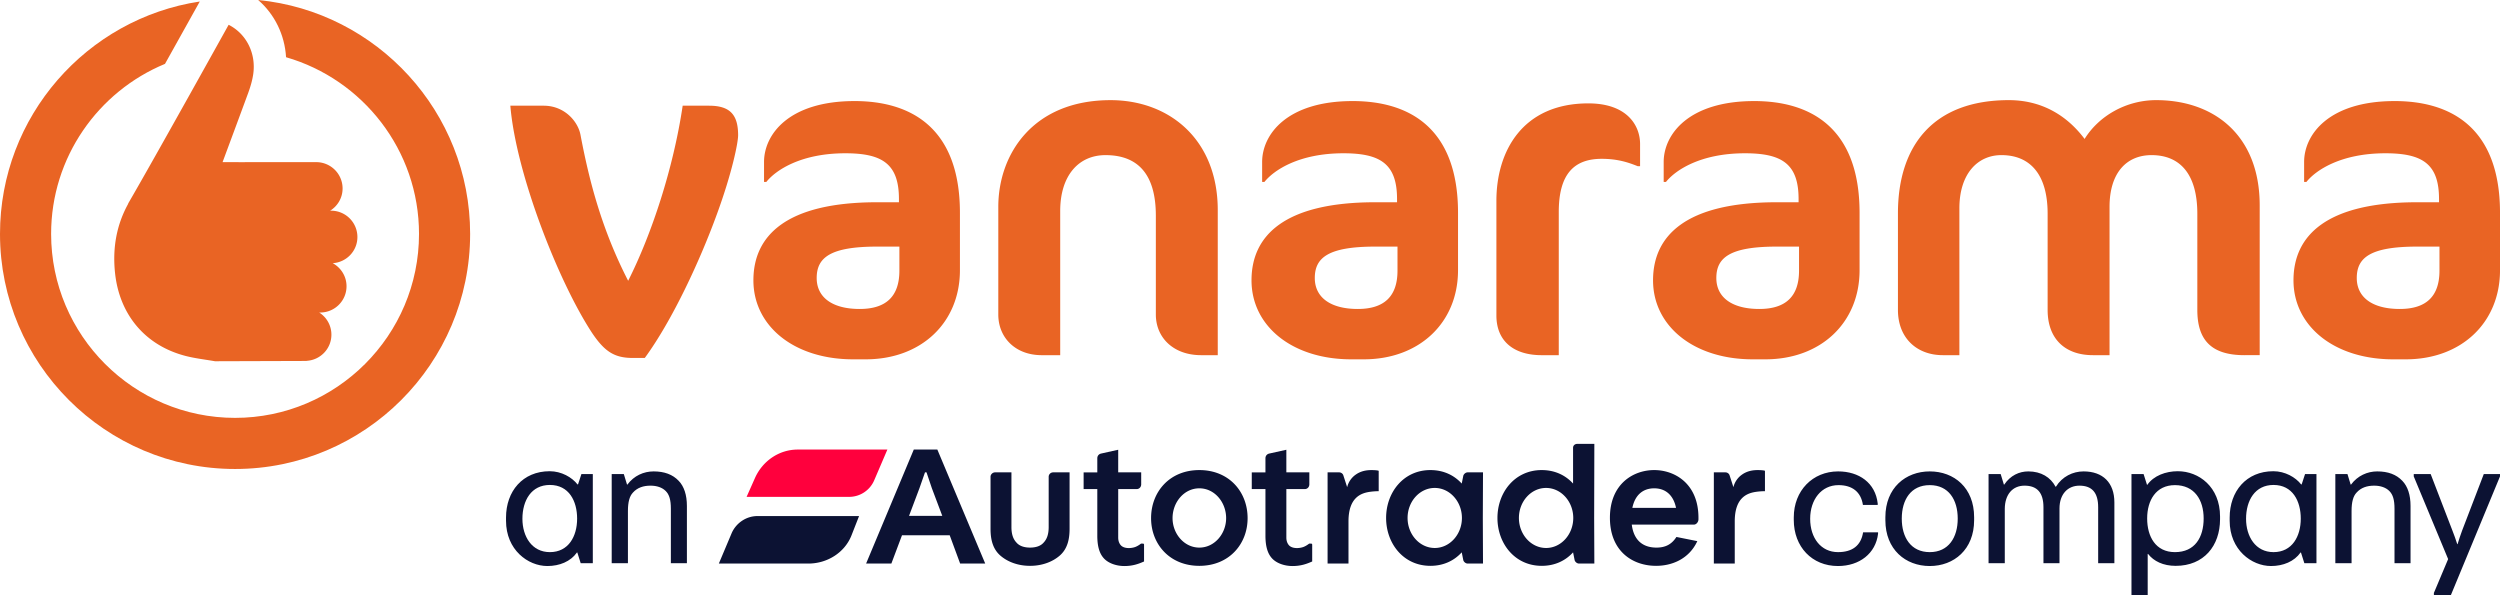
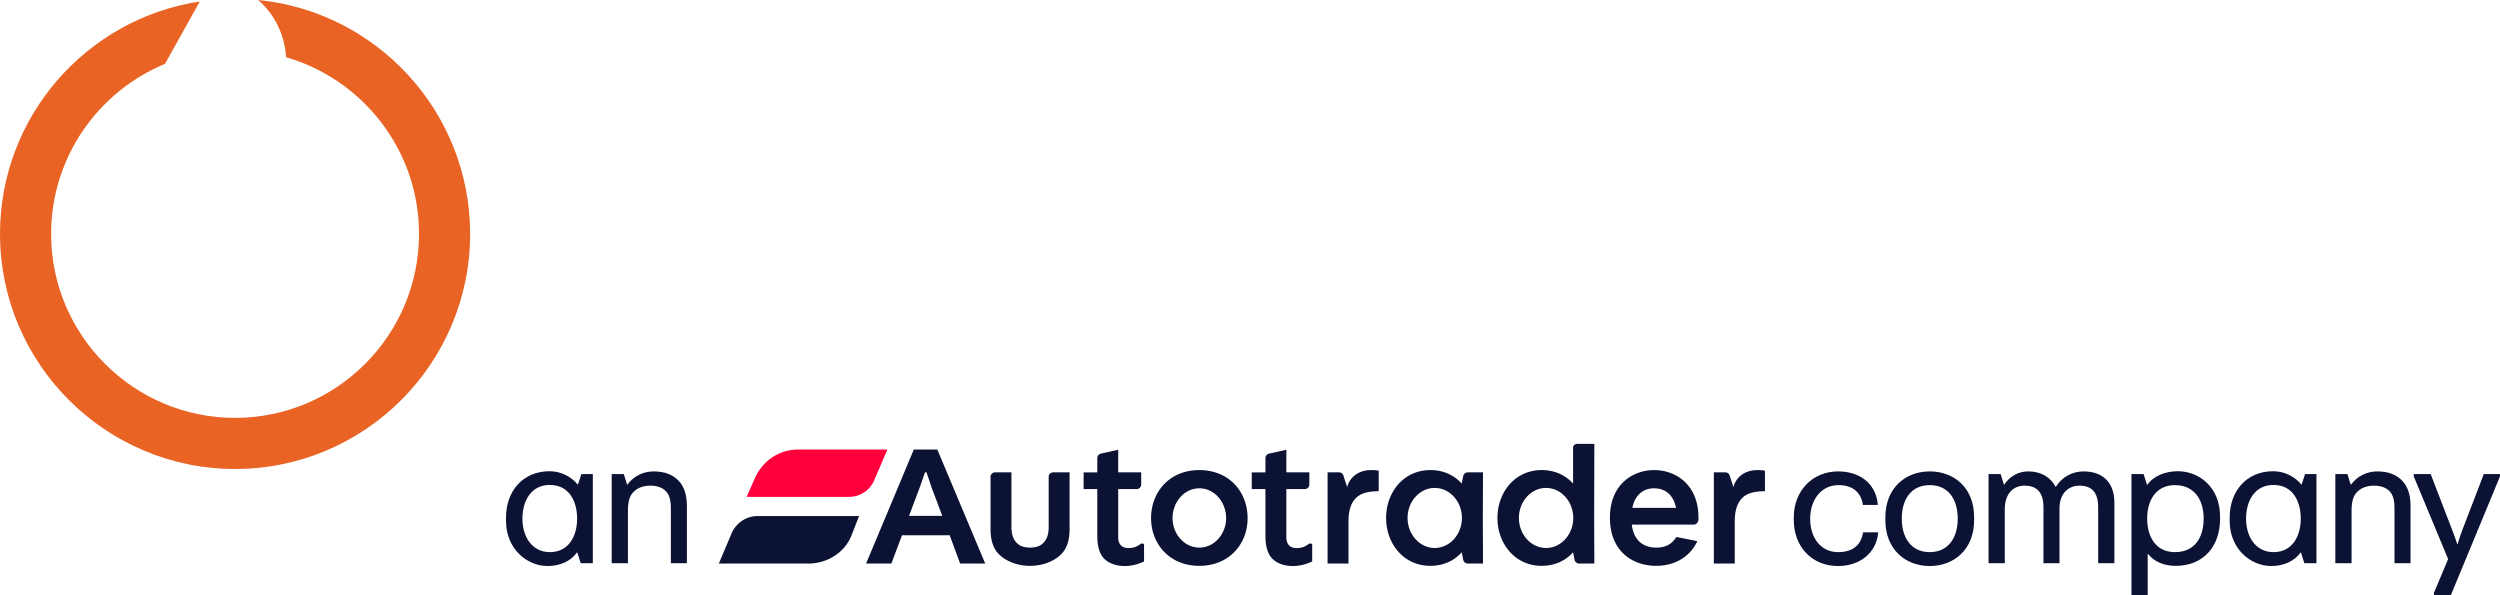
<svg xmlns="http://www.w3.org/2000/svg" data-name="Layer 2" viewBox="0 0 732.701 174.457" width="732.701" height="174.457">
  <path fill="#0C1233" d="M478.408 148.853c.78-3.786 3.118-5.735 6.404-5.735s5.624 1.949 6.404 5.735zm12.918 8.519c-1.392 2.172-3.23 3.118-5.847 3.118-4.121 0-6.682-2.283-7.239-6.738h18.209c.724 0 1.336-.78 1.336-1.559v-.445c0-9.967-6.905-13.977-12.974-13.977s-12.974 4.009-12.974 13.977c0 9.856 6.682 14.088 13.531 14.088 4.733 0 9.689-2.06 12.083-7.239zm10.97 7.796h6.125v-12.362c0-7.183 3.842-8.353 6.459-8.687 1.281-.167 2.394-.167 2.394-.167v-5.958c-.223-.167-1.448-.223-2.116-.223-1.336 0-3.063.223-4.622 1.336a6.3 6.3 0 0 0-2.506 3.675l-1.114-3.452c-.167-.557-.724-.891-1.225-.891h-3.397v26.728Zm-49.169-4.566c-4.399 0-7.963-3.954-7.963-8.798s3.564-8.798 7.963-8.798c4.343 0 7.907 3.898 7.963 8.687v.223c-.056 4.789-3.619 8.687-7.963 8.687Zm-1.28 5.234c3.842 0 6.96-1.503 9.188-3.954l.445 2.227c.111.557.724 1.058 1.281 1.058h4.51l-.056-13.364.056-21.717h-4.956c-.668 0-1.281.39-1.281 1.169v10.469c-2.227-2.45-5.346-3.954-9.188-3.954-7.907 0-12.974 6.571-12.974 14.032s5.067 14.032 12.974 14.032Zm-31.35-5.234c-4.399 0-7.963-3.954-7.963-8.798s3.564-8.798 7.963-8.798c4.343 0 7.907 3.898 7.963 8.687v.223c-.056 4.789-3.619 8.687-7.963 8.687Zm-1.281 5.234c3.842 0 6.96-1.503 9.188-3.954l.445 2.227c.111.557.724 1.058 1.281 1.058h4.51l-.056-13.364.056-13.364h-4.51c-.557 0-1.169.501-1.281 1.058l-.445 2.227c-2.227-2.45-5.346-3.954-9.188-3.954-7.907 0-12.974 6.571-12.974 14.032s5.067 14.032 12.974 14.032Zm-30.125-.668h6.125v-12.362c0-7.183 3.842-8.353 6.459-8.687 1.281-.167 2.394-.167 2.394-.167v-5.958c-.223-.167-1.448-.223-2.116-.223-1.336 0-3.063.223-4.622 1.336a6.3 6.3 0 0 0-2.506 3.675l-1.114-3.452c-.167-.557-.724-.891-1.225-.891h-3.397v26.728Zm-10.246.724c2.394 0 4.121-.613 5.735-1.336v-4.9q0-.334-.334-.334h-.557c-.724.557-1.281.835-1.726 1.002-1.281.445-3.23.501-4.176-.501-.445-.501-.78-1.225-.78-2.283v-14.199h5.401c.78 0 1.336-.613 1.336-1.392v-3.508h-6.738v-6.626l-5.012 1.114c-.724.167-1.114.724-1.114 1.392v4.121h-4.009v4.9h4.009v13.643c0 2.951.557 5.234 2.005 6.738 1.336 1.392 3.619 2.172 5.958 2.172Zm-27.34-5.402c-4.455 0-7.851-4.065-7.851-8.631 0-4.677 3.397-8.742 7.851-8.742s7.851 4.065 7.851 8.742c0 4.566-3.397 8.631-7.851 8.631m0 5.346c8.742 0 14.144-6.404 14.144-13.977 0-7.684-5.401-14.088-14.144-14.088s-14.144 6.404-14.144 14.088c0 7.573 5.401 13.977 14.144 13.977m-21.94.056c2.394 0 4.121-.613 5.735-1.336v-4.9q0-.334-.334-.334h-.557c-.724.557-1.281.835-1.726 1.002-1.281.445-3.23.501-4.176-.501-.445-.501-.78-1.225-.78-2.283v-14.199h5.401c.78 0 1.336-.613 1.336-1.392v-3.508h-6.738v-6.626l-5.012 1.114c-.724.167-1.114.724-1.114 1.392v4.121h-4.009v4.9h4.009v13.643c0 2.951.557 5.234 2.005 6.738 1.336 1.392 3.619 2.172 5.958 2.172Zm-27.674-.056c3.452 0 6.459-1.114 8.575-2.896 2.339-1.949 3.007-4.789 3.007-7.963v-16.538h-4.789c-.78 0-1.336.613-1.336 1.281v14.756c0 1.949-.445 3.452-1.448 4.51-.835 1.002-2.227 1.503-4.009 1.503s-3.174-.501-4.009-1.503c-1.002-1.058-1.448-2.561-1.448-4.51v-16.037h-4.789c-.724 0-1.336.613-1.336 1.281v15.257c0 3.174.668 6.014 3.007 7.963 2.116 1.782 5.123 2.896 8.575 2.896m-35.471-14.645 3.063-8.13 1.615-4.622h.445l1.559 4.622 3.063 8.13zm-55.739 13.977h26.227c5.513 0 10.636-3.174 12.64-8.241l2.227-5.68h-29.791c-3.285 0-6.292 2.06-7.573 5.067l-3.731 8.854Zm43.155 0h7.406l3.118-8.297h13.977l3.063 8.297h7.35l-14.032-33.41h-6.905z" />
  <path fill="#FF003D" d="M218.811 145.623h30.014a8.01 8.01 0 0 0 7.406-4.9l3.842-8.965H233.79c-5.457 0-10.301 3.341-12.529 8.353l-2.45 5.513Z" />
  <g fill="#0C1233">
    <path d="M148.306 152.626v-.94c0-7.677 4.858-13.58 12.796-13.58 3.447 0 6.529 1.776 8.148 3.865h.157l.993-3.029h3.343v26.113h-3.552l-.992-3.133h-.105c-1.88 2.663-5.119 3.969-8.67 3.969-5.693 0-12.117-4.752-12.117-13.266Zm20.839-.627c0-5.17-2.402-9.87-7.991-9.87-5.431 0-8.043 4.543-8.043 9.923 0 5.17 2.768 9.766 8.043 9.766 5.484 0 7.991-4.648 7.991-9.819M179.277 165.056v-26.113h3.552l.94 3.081h.105c1.932-2.612 4.805-3.865 7.677-3.865 3.134 0 5.589.887 7.364 2.768 1.567 1.619 2.402 4.125 2.402 7.364v16.765h-4.7v-15.929c0-2.664-.47-4.178-1.514-5.223s-2.612-1.567-4.439-1.567c-2.089 0-3.865.574-5.171 2.037-.992 1.045-1.462 2.768-1.462 5.38v15.302z" fill="#0C1233" />
  </g>
  <g fill="#0C1233">
    <path d="M525.721 152.365v-.731c0-7.834 5.537-13.475 13.005-13.475 6.11 0 10.915 3.343 11.594 9.401v.418h-4.335c-.574-3.812-3.134-5.797-7.156-5.797-5.013 0-8.304 4.231-8.304 9.871s3.186 9.766 8.148 9.766c4.178 0 6.738-1.88 7.364-5.798h4.387v.419c-.679 5.745-5.432 9.453-11.751 9.453-7.625 0-12.953-5.64-12.953-13.527ZM552.566 152.469v-.888c0-8.617 5.954-13.422 13.005-13.422 7.155 0 13.004 4.805 13.004 13.422v.888c0 8.565-5.902 13.422-13.004 13.422s-13.005-4.857-13.005-13.422m21.205-.47c0-5.536-2.664-9.818-8.199-9.818s-8.2 4.283-8.2 9.818c0 5.484 2.664 9.819 8.2 9.819s8.199-4.335 8.199-9.819M582.807 165.056v-26.113h3.552l.94 3.081h.105c1.775-2.664 4.387-3.865 7.051-3.865 3.76 0 6.528 1.724 7.99 4.491h.105c1.828-2.977 4.962-4.491 8.096-4.491 5.64 0 9.035 3.29 9.035 9.088v17.809h-4.752v-16.4c0-4.23-1.776-6.319-5.484-6.319-3.447 0-5.85 2.507-5.85 6.685v16.034h-4.7v-16.4c0-4.23-1.828-6.319-5.537-6.319-3.551 0-5.745 2.612-5.797 6.737v15.982zM624.694 174.457v-35.514h3.552l.992 3.133h.105c1.88-2.664 5.379-3.97 8.931-3.97 6.163 0 12.378 4.597 12.378 13.266v.784c0 7.834-4.753 13.683-13.005 13.683-3.656 0-6.424-1.358-8.095-3.499h-.105v12.116h-4.753Zm21.153-22.51c0-5.379-2.664-9.766-8.409-9.766-5.589 0-8.148 4.491-8.148 9.766s2.454 9.871 8.148 9.871c5.85 0 8.409-4.335 8.409-9.871M653.472 152.626v-.94c0-7.677 4.858-13.58 12.796-13.58 3.447 0 6.529 1.776 8.148 3.865h.157l.993-3.029h3.343v26.113h-3.552l-.992-3.133h-.105c-1.88 2.663-5.119 3.969-8.67 3.969-5.693 0-12.117-4.752-12.117-13.266Zm20.839-.627c0-5.17-2.402-9.87-7.991-9.87-5.431 0-8.043 4.543-8.043 9.923 0 5.17 2.768 9.766 8.043 9.766 5.484 0 7.991-4.648 7.991-9.819M684.442 165.056v-26.113h3.552l.94 3.081h.105c1.932-2.612 4.805-3.865 7.677-3.865 3.134 0 5.589.887 7.364 2.768 1.567 1.619 2.402 4.125 2.402 7.364v16.765h-4.7v-15.929c0-2.664-.47-4.178-1.514-5.223s-2.612-1.567-4.439-1.567c-2.089 0-3.865.574-5.171 2.037-.992 1.045-1.462 2.768-1.462 5.38v15.302h-4.753ZM713.325 174.457v-.679l4.178-9.923-10.08-24.233v-.679h4.962l6.372 16.556c.313.731 1.148 3.081 1.41 3.969h.105c.261-.887.992-3.133 1.306-3.917l6.371-16.608h4.753v.679l-14.415 34.835z" fill="#0C1233" />
  </g>
  <g fill="#E96424">
-     <path d="M210.101 62.796c-4.875 13.405-13.001 31.007-21.126 42.113h-3.521c-5.416 0-8.259-1.895-11.913-7.311-9.887-15.033-22.344-46.853-23.969-66.621h9.75c6.227 0 10.155 4.739 10.832 8.666 2.573 13.54 6.23 27.622 13.948 42.652 6.904-13.675 13.268-33.038 15.978-51.318h7.718c6.227 0 8.53 2.708 8.53 8.666 0 2.166-1.759 10.967-6.227 23.154ZM253.71 105.313h-3.654c-17.332 0-29.249-9.748-29.249-23.152 0-12.999 9.477-22.885 36.29-22.885h6.364v-.948c0-10.291-4.875-13.405-15.707-13.405-13.134 0-20.449 5.009-23.155 8.394h-.677v-5.822c0-8.125 7.311-17.874 26.539-17.874 16.251 0 30.874 7.583 30.874 32.769v16.79c0 15.437-11.373 26.132-27.623 26.132Zm9.884-33.04h-6.498c-13.812 0-17.739 3.25-17.739 9.21 0 5.686 4.605 9.07 12.594 9.07 7.852 0 11.643-3.791 11.643-11.239zM352.023 104.094c-8.123 0-13.268-5.146-13.268-11.916V63.203c0-12.322-5.416-17.739-14.759-17.739-7.855 0-13.271 5.958-13.271 16.385v42.246h-5.416c-7.718 0-12.727-5.146-12.727-11.916V60.631c0-15.437 10.155-31.279 32.903-31.279 17.196 0 31.414 11.509 31.414 32.227v42.517h-4.875ZM399.695 105.313h-3.654c-17.332 0-29.247-9.748-29.247-23.152 0-12.999 9.477-22.885 36.288-22.885h6.364v-.948c0-10.291-4.875-13.405-15.707-13.405-13.134 0-20.447 5.009-23.154 8.394h-.677v-5.822c0-8.125 7.31-17.874 26.538-17.874 16.251 0 30.874 7.583 30.874 32.769v16.79c0 15.437-11.373 26.132-27.623 26.132Zm9.884-33.04h-6.498c-13.812 0-17.739 3.25-17.739 9.21 0 5.686 4.605 9.07 12.594 9.07 7.852 0 11.643-3.791 11.643-11.239zM479.998 48.714c-2.707-1.083-5.82-2.166-10.562-2.166-8.123 0-12.591 4.468-12.591 15.572v41.975h-5.012c-8.123 0-13.268-4.061-13.268-11.643V58.87c0-14.624 7.718-28.571 26.946-28.571 11.239 0 15.164 6.364 15.164 11.916v6.499zM517.378 105.313h-3.654c-17.332 0-29.249-9.748-29.249-23.152 0-12.999 9.477-22.885 36.29-22.885h6.364v-.948c0-10.291-4.875-13.405-15.707-13.405-13.134 0-20.449 5.009-23.155 8.394h-.677v-5.822c0-8.125 7.311-17.874 26.539-17.874 16.251 0 30.874 7.583 30.874 32.769v16.79c0 15.437-11.373 26.132-27.623 26.132Zm9.884-33.04h-6.498c-13.812 0-17.739 3.25-17.739 9.21 0 5.686 4.605 9.07 12.594 9.07 7.852 0 11.643-3.791 11.643-11.239zM657.806 104.094c-9.884 0-13.812-4.602-13.812-13.268V62.66c0-12.051-5.416-17.197-13.405-17.197-7.314 0-12.323 5.146-12.323 15.166v43.464h-4.875c-7.989 0-13.271-4.602-13.271-13.268V62.659c0-12.051-5.55-17.197-13.539-17.197-7.041 0-12.323 5.553-12.323 15.572v43.059h-4.875c-7.448 0-13.134-4.875-13.134-13.268V62.524c0-19.905 10.428-33.175 32.499-33.175 9.477 0 16.925 4.333 22.207 11.374 4.198-6.771 12.187-11.374 20.987-11.374 16.791 0 30.333 10.155 30.333 30.872v43.871h-4.468ZM705.078 105.313h-3.654c-17.332 0-29.249-9.748-29.249-23.152 0-12.999 9.477-22.885 36.29-22.885h6.364v-.948c0-10.291-4.875-13.405-15.707-13.405-13.134 0-20.449 5.009-23.155 8.394h-.677v-5.822c0-8.125 7.311-17.874 26.539-17.874 16.251 0 30.874 7.583 30.874 32.769v16.79c0 15.437-11.373 26.132-27.623 26.132Zm9.884-33.04h-6.498c-13.812 0-17.739 3.25-17.739 9.21 0 5.686 4.605 9.07 12.594 9.07 7.852 0 11.643-3.791 11.643-11.239zM104.749 69.443a7.72 7.72 0 0 0-7.744-7.696c-.096 0-.185.025-.28.029 2.206-1.361 3.691-3.776 3.681-6.56a7.72 7.72 0 0 0-7.746-7.696h-.002s-25.565.022-27.427 0c0 0 6.202-16.689 7.527-20.328.644-1.771 1.193-3.62 1.461-5.48.876-6.098-2.038-11.832-7.207-14.443C66.88 7.474 45.51 46 37.523 59.713l.072-.029c-3.355 6.042-4.679 12.791-3.876 20.351 1.295 12.194 8.85 21.25 20.734 24.301 2.798.718 5.698 1.037 8.552 1.539l26.271-.085h.602l.003-.035c4.049-.25 7.26-3.584 7.248-7.694-.009-2.736-1.45-5.121-3.601-6.486.062.003.118.02.18.021l.311-.001c4.19-.099 7.554-3.519 7.54-7.729-.009-2.92-1.657-5.426-4.053-6.73 4.047-.253 7.256-3.585 7.242-7.692Z" fill="#E96424" />
    <path d="M75.66 0c4.838 4.174 7.789 10.229 8.178 16.768 22.478 6.497 38.967 27.246 38.967 51.788 0 29.727-24.184 53.913-53.911 53.913S14.981 98.283 14.981 68.556c0-22.457 13.807-41.743 33.374-49.836C51.536 13.023 58.354.775 58.552.442 25.452 5.446 0 34.083 0 68.556c0 37.988 30.906 68.894 68.894 68.894s68.892-30.906 68.892-68.894c0-35.704-27.303-65.145-62.126-68.556" fill="#E96424" />
  </g>
</svg>